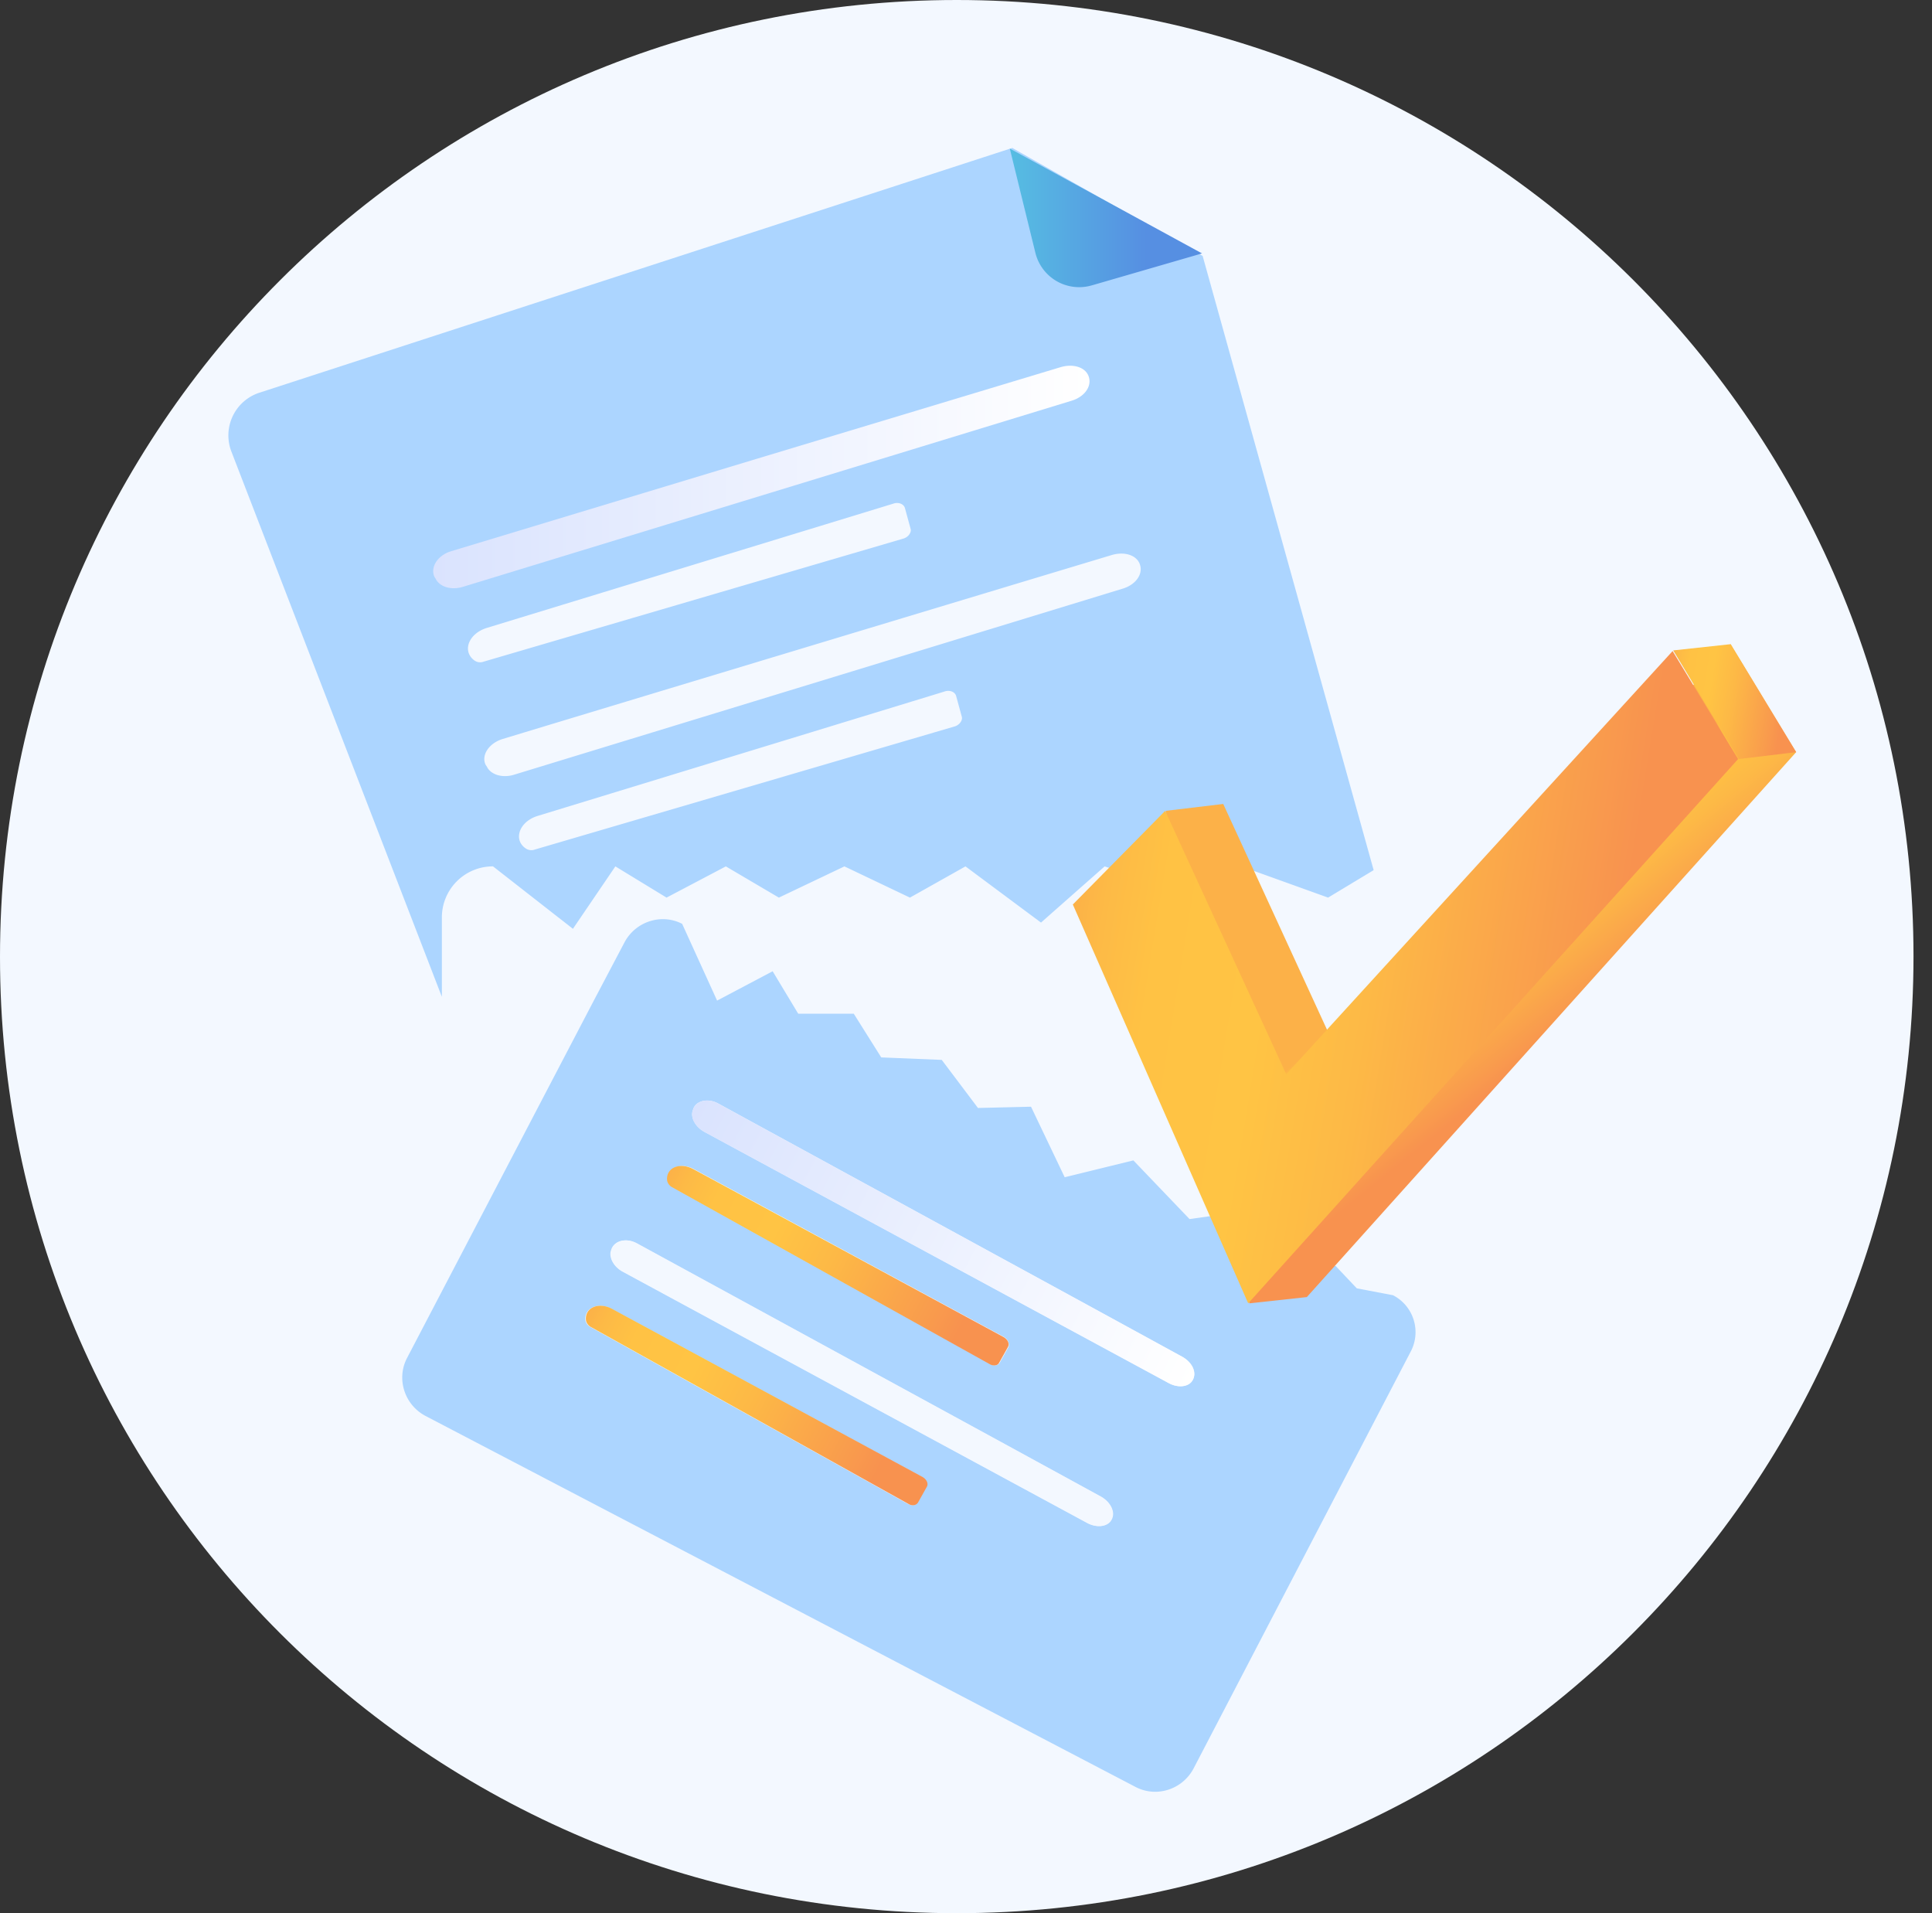
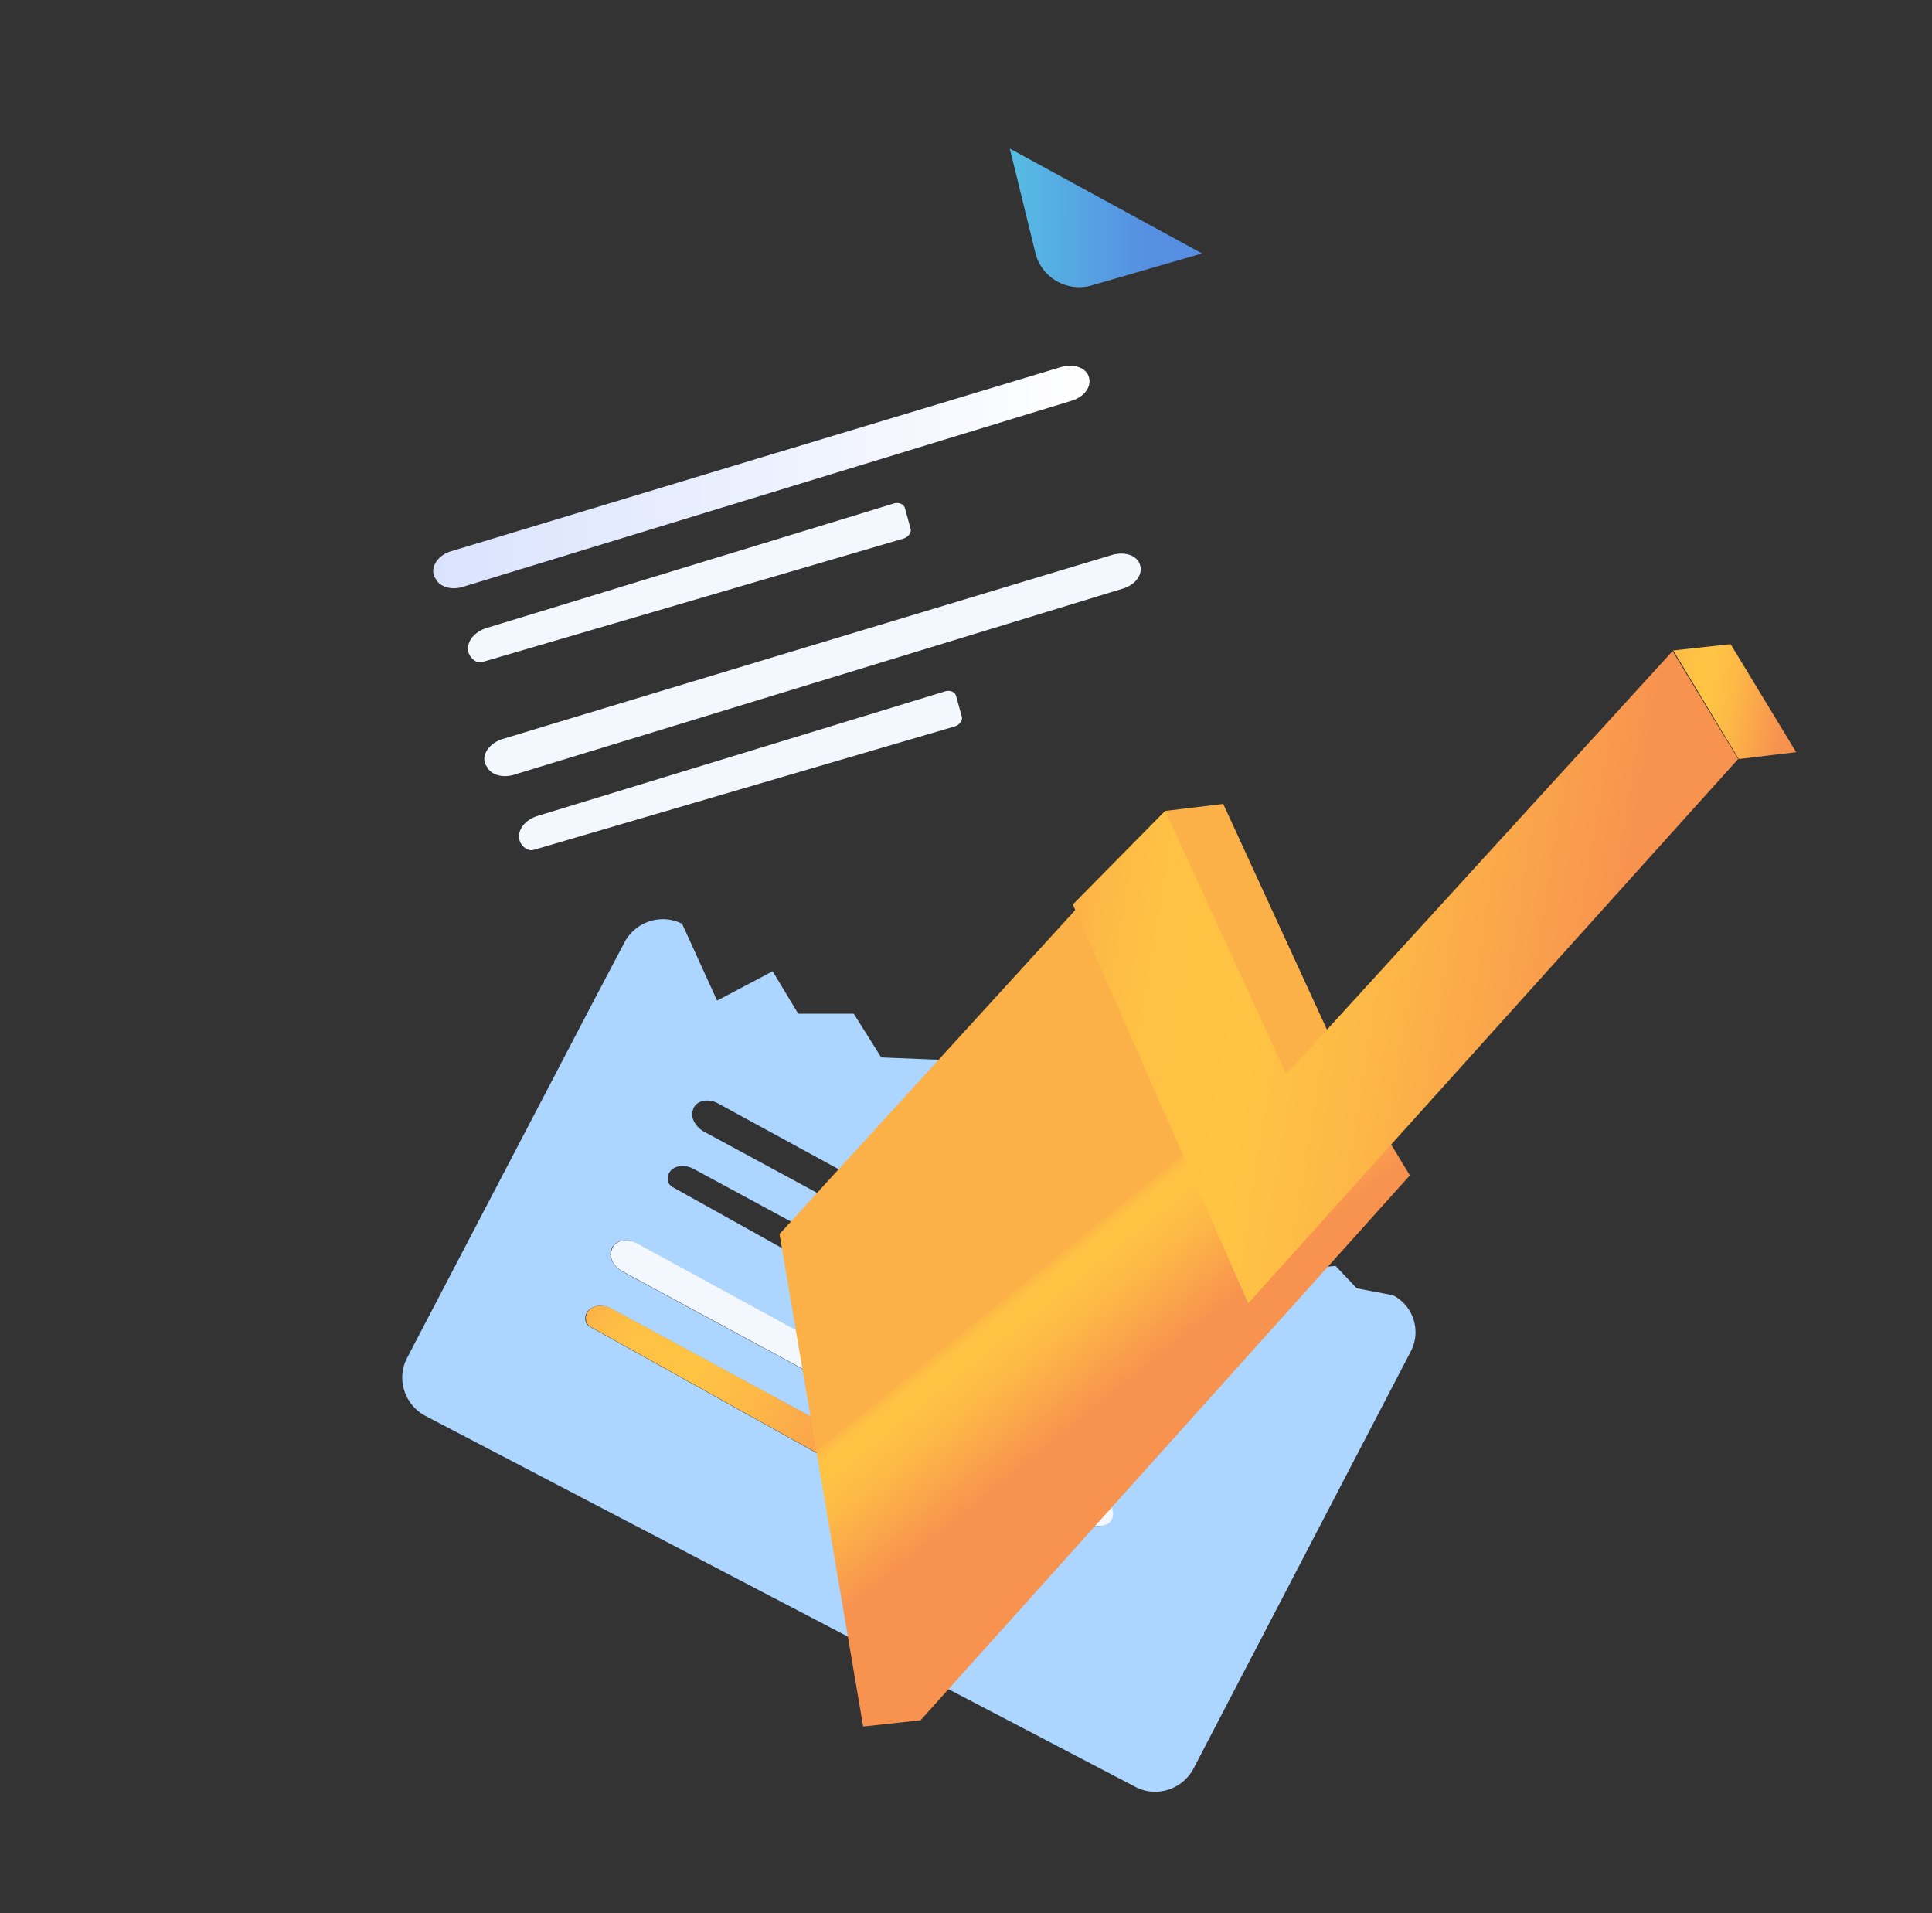
<svg xmlns="http://www.w3.org/2000/svg" width="101" height="100" fill="none">
  <rect width="100%" height="100%" fill="#333333" stroke="none" />
-   <path d="M50.016 100c27.602 0 50.017-22.382 50.017-50.016C100.033 22.349 77.618 0 50.016 0 22.382 0 0 22.382 0 50.016 0 77.651 22.382 100 50.016 100z" fill="#F3F8FF" />
-   <path d="M25.775 45.285l4.176 3.263 2.219-3.263 2.675 1.632 3.1-1.632 2.773 1.632 3.426-1.632 3.425 1.632 2.904-1.632 3.948 2.937 3.328-2.937 4.829 1.632 2.316-1.632 4.535 1.632 2.382-1.436-8.94-32.104-9.95-5.645-39.348 12.79a2.347 2.347 0 00-1.469 3.1L23.1 52.103V47.96a2.667 2.667 0 012.675-2.676z" fill="#ACD5FF" />
  <path d="M57.096 14.91a2.357 2.357 0 01-2.969-1.696L52.79 7.766l10.049 5.48-5.743 1.665z" fill="url(#paint0_linear)" />
  <path d="M23.589 28.81c5.481-1.665 26.558-8.027 31.876-9.625.685-.196 1.337.032 1.468.554.13.49-.261 1.012-.913 1.207L24.209 30.67c-.62.196-1.24 0-1.436-.424l-.065-.098c-.228-.522.196-1.142.88-1.337z" fill="url(#paint1_linear)" />
  <path d="M24.796 34.518a.52.52 0 00.49.065l21.924-6.427c.261-.065.457-.326.392-.522l-.294-1.077c-.065-.228-.359-.326-.62-.228l-21.24 6.492c-.946.294-1.305 1.208-.652 1.697zm1.468 4.112c5.482-1.664 26.558-8.026 31.876-9.625.685-.196 1.338.033 1.468.555.131.489-.26 1.011-.913 1.207l-31.81 9.723c-.62.195-1.24 0-1.436-.425l-.066-.097c-.228-.49.164-1.11.881-1.338zm1.208 5.708a.52.52 0 00.49.066l21.924-6.428c.261-.065.457-.326.392-.522l-.294-1.077c-.065-.228-.359-.326-.62-.228l-21.24 6.493c-.979.293-1.305 1.24-.652 1.696z" fill="#F3F8FF" />
  <path d="M72.822 67.7l-1.892-.36-1.11-1.174-.326.033-2.284.13-2.708-2.936-2.316.326-2.936-3.067-3.59.881-1.761-3.687-2.773.066-1.893-2.513-3.164-.13-1.436-2.284h-2.904l-1.337-2.219-2.904 1.534-1.827-4.013c-1.077-.555-2.415-.13-3.002.946l-1.599 3.034-9.788 18.728c-.554 1.076-.13 2.414.947 3.001L59.38 93.41c1.077.555 2.414.13 3.002-.946l11.354-21.795a2.171 2.171 0 00-.914-2.969zM47.44 78.596l-16.574-9.234a.519.519 0 01-.261-.326c-.098-.652.652-1.011 1.37-.62l16.215 8.777c.229.13.327.359.229.522l-.457.815c-.065.163-.294.196-.522.066zm-9.886-20.914c4.176 2.284 20.228 11.028 24.274 13.246.522.294.75.816.522 1.208-.196.359-.75.424-1.24.163L36.803 59.15c-.457-.26-.718-.75-.588-1.109l.033-.098c.163-.424.783-.555 1.305-.26zm15.171 12.724l-.456.816c-.098.163-.327.196-.523.065l-16.574-9.233a.519.519 0 01-.26-.326c-.099-.653.652-1.012 1.37-.62l16.215 8.776c.196.13.293.36.228.522zM33.28 64.991c4.176 2.284 20.228 11.028 24.274 13.247.522.293.75.815.522 1.207-.196.359-.75.424-1.24.163L32.53 66.46c-.457-.261-.718-.75-.588-1.11l.033-.098c.196-.424.783-.554 1.305-.26z" fill="#ACD5FF" />
-   <path d="M36.802 59.152L61.11 72.3c.49.261 1.044.196 1.24-.163.228-.391-.033-.913-.522-1.207-4.046-2.219-20.098-10.962-24.274-13.246-.522-.294-1.142-.163-1.305.26l-.033.099c-.13.391.13.848.587 1.109z" fill="url(#paint2_linear)" />
-   <path d="M36.248 61.11c-.718-.392-1.468-.066-1.37.62.032.13.13.26.26.326l16.575 9.233c.196.13.457.098.522-.065l.457-.816c.098-.163 0-.391-.228-.522L36.248 61.11z" fill="url(#paint3_linear)" />
  <path d="M56.868 79.609c.49.261 1.044.196 1.24-.163.228-.392-.033-.914-.522-1.207-4.046-2.219-20.098-10.963-24.274-13.247-.522-.293-1.142-.163-1.305.261l-.033.098c-.13.392.098.849.587 1.11l24.307 13.148z" fill="#F3F8FF" />
  <path d="M47.994 78.532l.456-.815c.098-.163 0-.392-.228-.522l-16.215-8.777c-.718-.391-1.468-.065-1.37.62a.52.52 0 00.26.327l16.575 9.233c.195.13.424.098.522-.066z" fill="url(#paint4_linear)" />
-   <path d="M60.946 42.381l3.002-.359 6.33 13.769L90.472 33.67l3.426 5.644-25.58 28.483-3.001.326-4.372-25.742z" fill="url(#paint5_linear)" />
+   <path d="M60.946 42.381l3.002-.359 6.33 13.769l3.426 5.644-25.58 28.483-3.001.326-4.372-25.742z" fill="url(#paint5_linear)" />
  <path d="M56.085 47.276l4.828-4.894 6.33 13.768 20.196-22.12 3.426 5.644-25.612 28.45-9.168-20.848z" fill="url(#paint6_linear)" />
  <path d="M87.471 33.996l3.002-.326 3.426 5.644-3.002.36-3.426-5.678z" fill="url(#paint7_linear)" />
  <defs>
    <linearGradient id="paint0_linear" x1="52.786" y1="11.369" x2="62.832" y2="11.37" gradientUnits="userSpaceOnUse">
      <stop stop-color="#56BDE2" />
      <stop offset=".709" stop-color="#568FE2" />
    </linearGradient>
    <linearGradient id="paint1_linear" x1="22.653" y1="24.93" x2="56.965" y2="24.93" gradientUnits="userSpaceOnUse">
      <stop stop-color="#DAE3FE" />
      <stop offset="1" stop-color="#fff" />
    </linearGradient>
    <linearGradient id="paint2_linear" x1="36.162" y1="58.126" x2="62.501" y2="71.866" gradientUnits="userSpaceOnUse">
      <stop stop-color="#DAE3FE" />
      <stop offset="1" stop-color="#fff" />
    </linearGradient>
    <linearGradient id="paint3_linear" x1="34.865" y1="61.45" x2="52.566" y2="70.683" gradientUnits="userSpaceOnUse">
      <stop stop-color="#FCB148" />
      <stop offset=".052" stop-color="#FDBA46" />
      <stop offset=".142" stop-color="#FFC244" />
      <stop offset=".318" stop-color="#FFC444" />
      <stop offset=".485" stop-color="#FDB946" />
      <stop offset=".775" stop-color="#F99C4D" />
      <stop offset=".866" stop-color="#F8924F" />
      <stop offset="1" stop-color="#F8924F" />
    </linearGradient>
    <linearGradient id="paint4_linear" x1="30.604" y1="68.766" x2="48.305" y2="78" gradientUnits="userSpaceOnUse">
      <stop stop-color="#FCB148" />
      <stop offset=".052" stop-color="#FDBA46" />
      <stop offset=".142" stop-color="#FFC244" />
      <stop offset=".318" stop-color="#FFC444" />
      <stop offset=".485" stop-color="#FDB946" />
      <stop offset=".775" stop-color="#F99C4D" />
      <stop offset=".866" stop-color="#F8924F" />
      <stop offset="1" stop-color="#F8924F" />
    </linearGradient>
    <linearGradient id="paint5_linear" x1="66.787" y1="37.234" x2="86.918" y2="62.144" gradientUnits="userSpaceOnUse">
      <stop offset=".463" stop-color="#FCB148" />
      <stop offset=".469" stop-color="#FDBA46" />
      <stop offset=".481" stop-color="#FFC244" />
      <stop offset=".504" stop-color="#FFC444" />
      <stop offset=".564" stop-color="#FDB946" />
      <stop offset=".667" stop-color="#F99C4D" />
      <stop offset=".699" stop-color="#F8924F" />
      <stop offset="1" stop-color="#F8924F" />
    </linearGradient>
    <linearGradient id="paint6_linear" x1="55.954" y1="47.758" x2="88.593" y2="53.093" gradientUnits="userSpaceOnUse">
      <stop stop-color="#FCB148" />
      <stop offset=".052" stop-color="#FDBA46" />
      <stop offset=".142" stop-color="#FFC244" />
      <stop offset=".318" stop-color="#FFC444" />
      <stop offset=".485" stop-color="#FDB946" />
      <stop offset=".775" stop-color="#F99C4D" />
      <stop offset=".866" stop-color="#F8924F" />
      <stop offset="1" stop-color="#F8924F" />
    </linearGradient>
    <linearGradient id="paint7_linear" x1="87.062" y1="36.087" x2="94.165" y2="37.248" gradientUnits="userSpaceOnUse">
      <stop stop-color="#FCB148" />
      <stop offset=".052" stop-color="#FDBA46" />
      <stop offset=".142" stop-color="#FFC244" />
      <stop offset=".318" stop-color="#FFC444" />
      <stop offset=".485" stop-color="#FDB946" />
      <stop offset=".775" stop-color="#F99C4D" />
      <stop offset=".866" stop-color="#F8924F" />
      <stop offset="1" stop-color="#F8924F" />
    </linearGradient>
  </defs>
</svg>